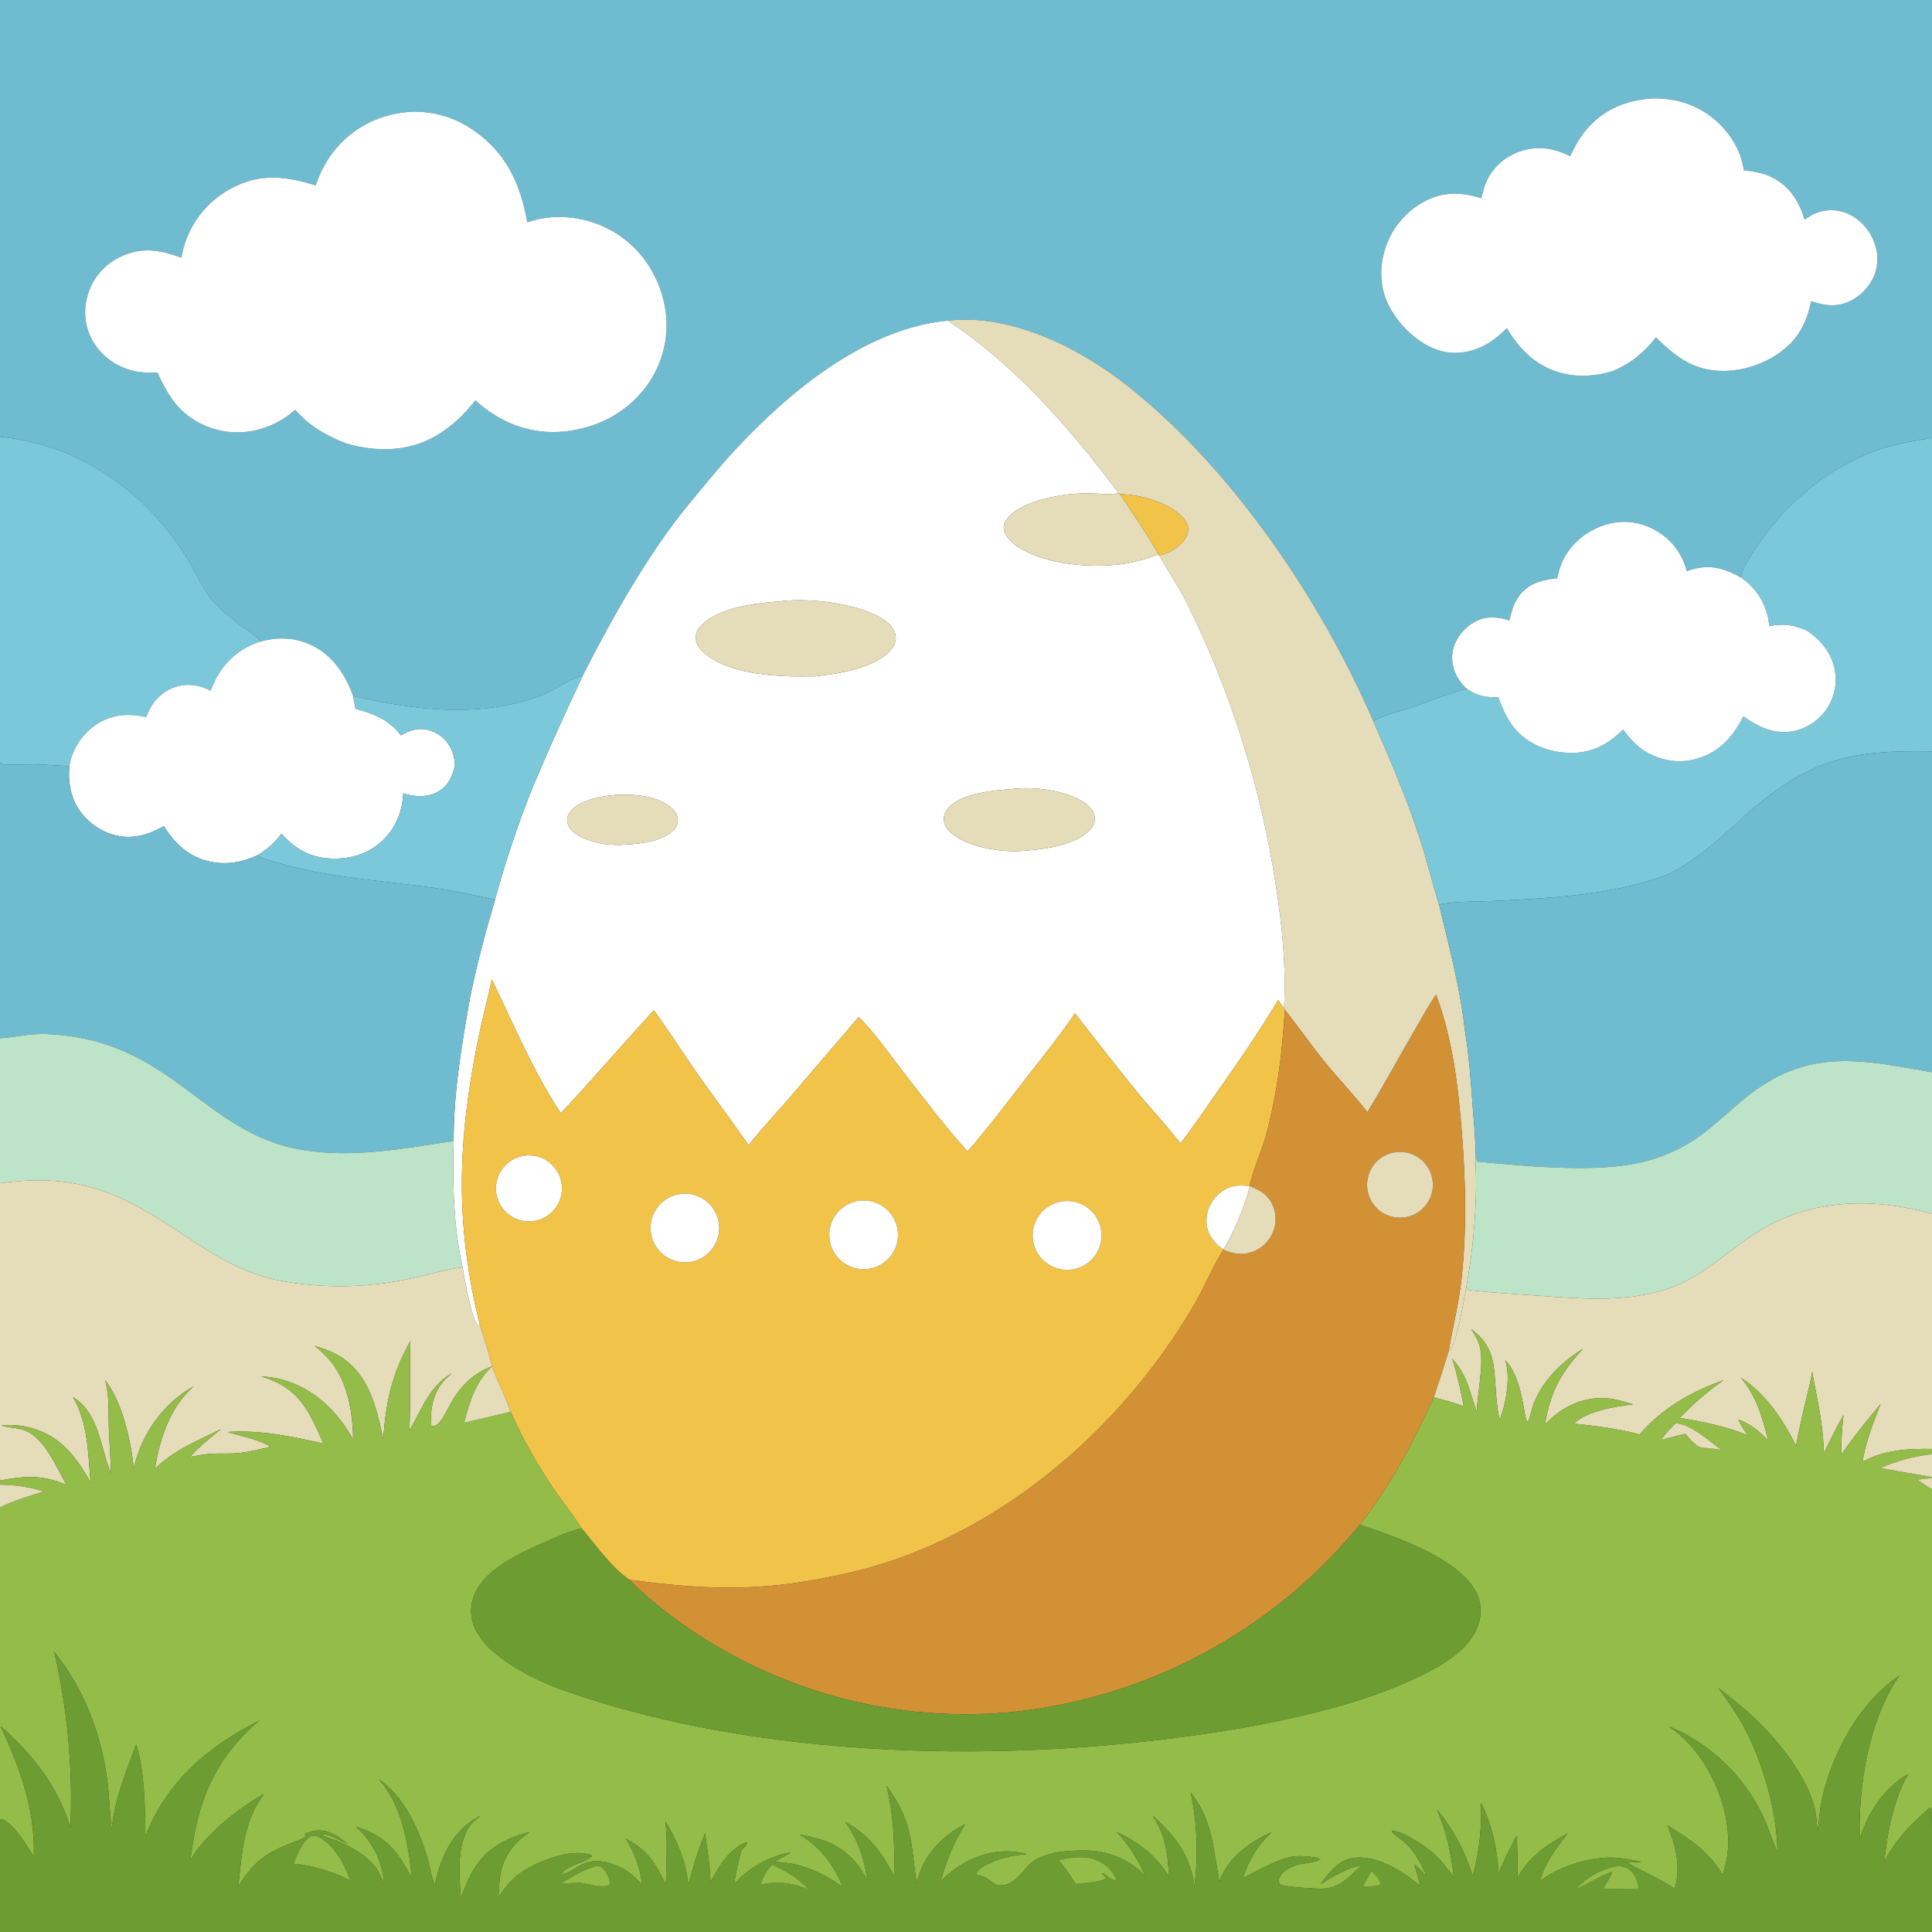
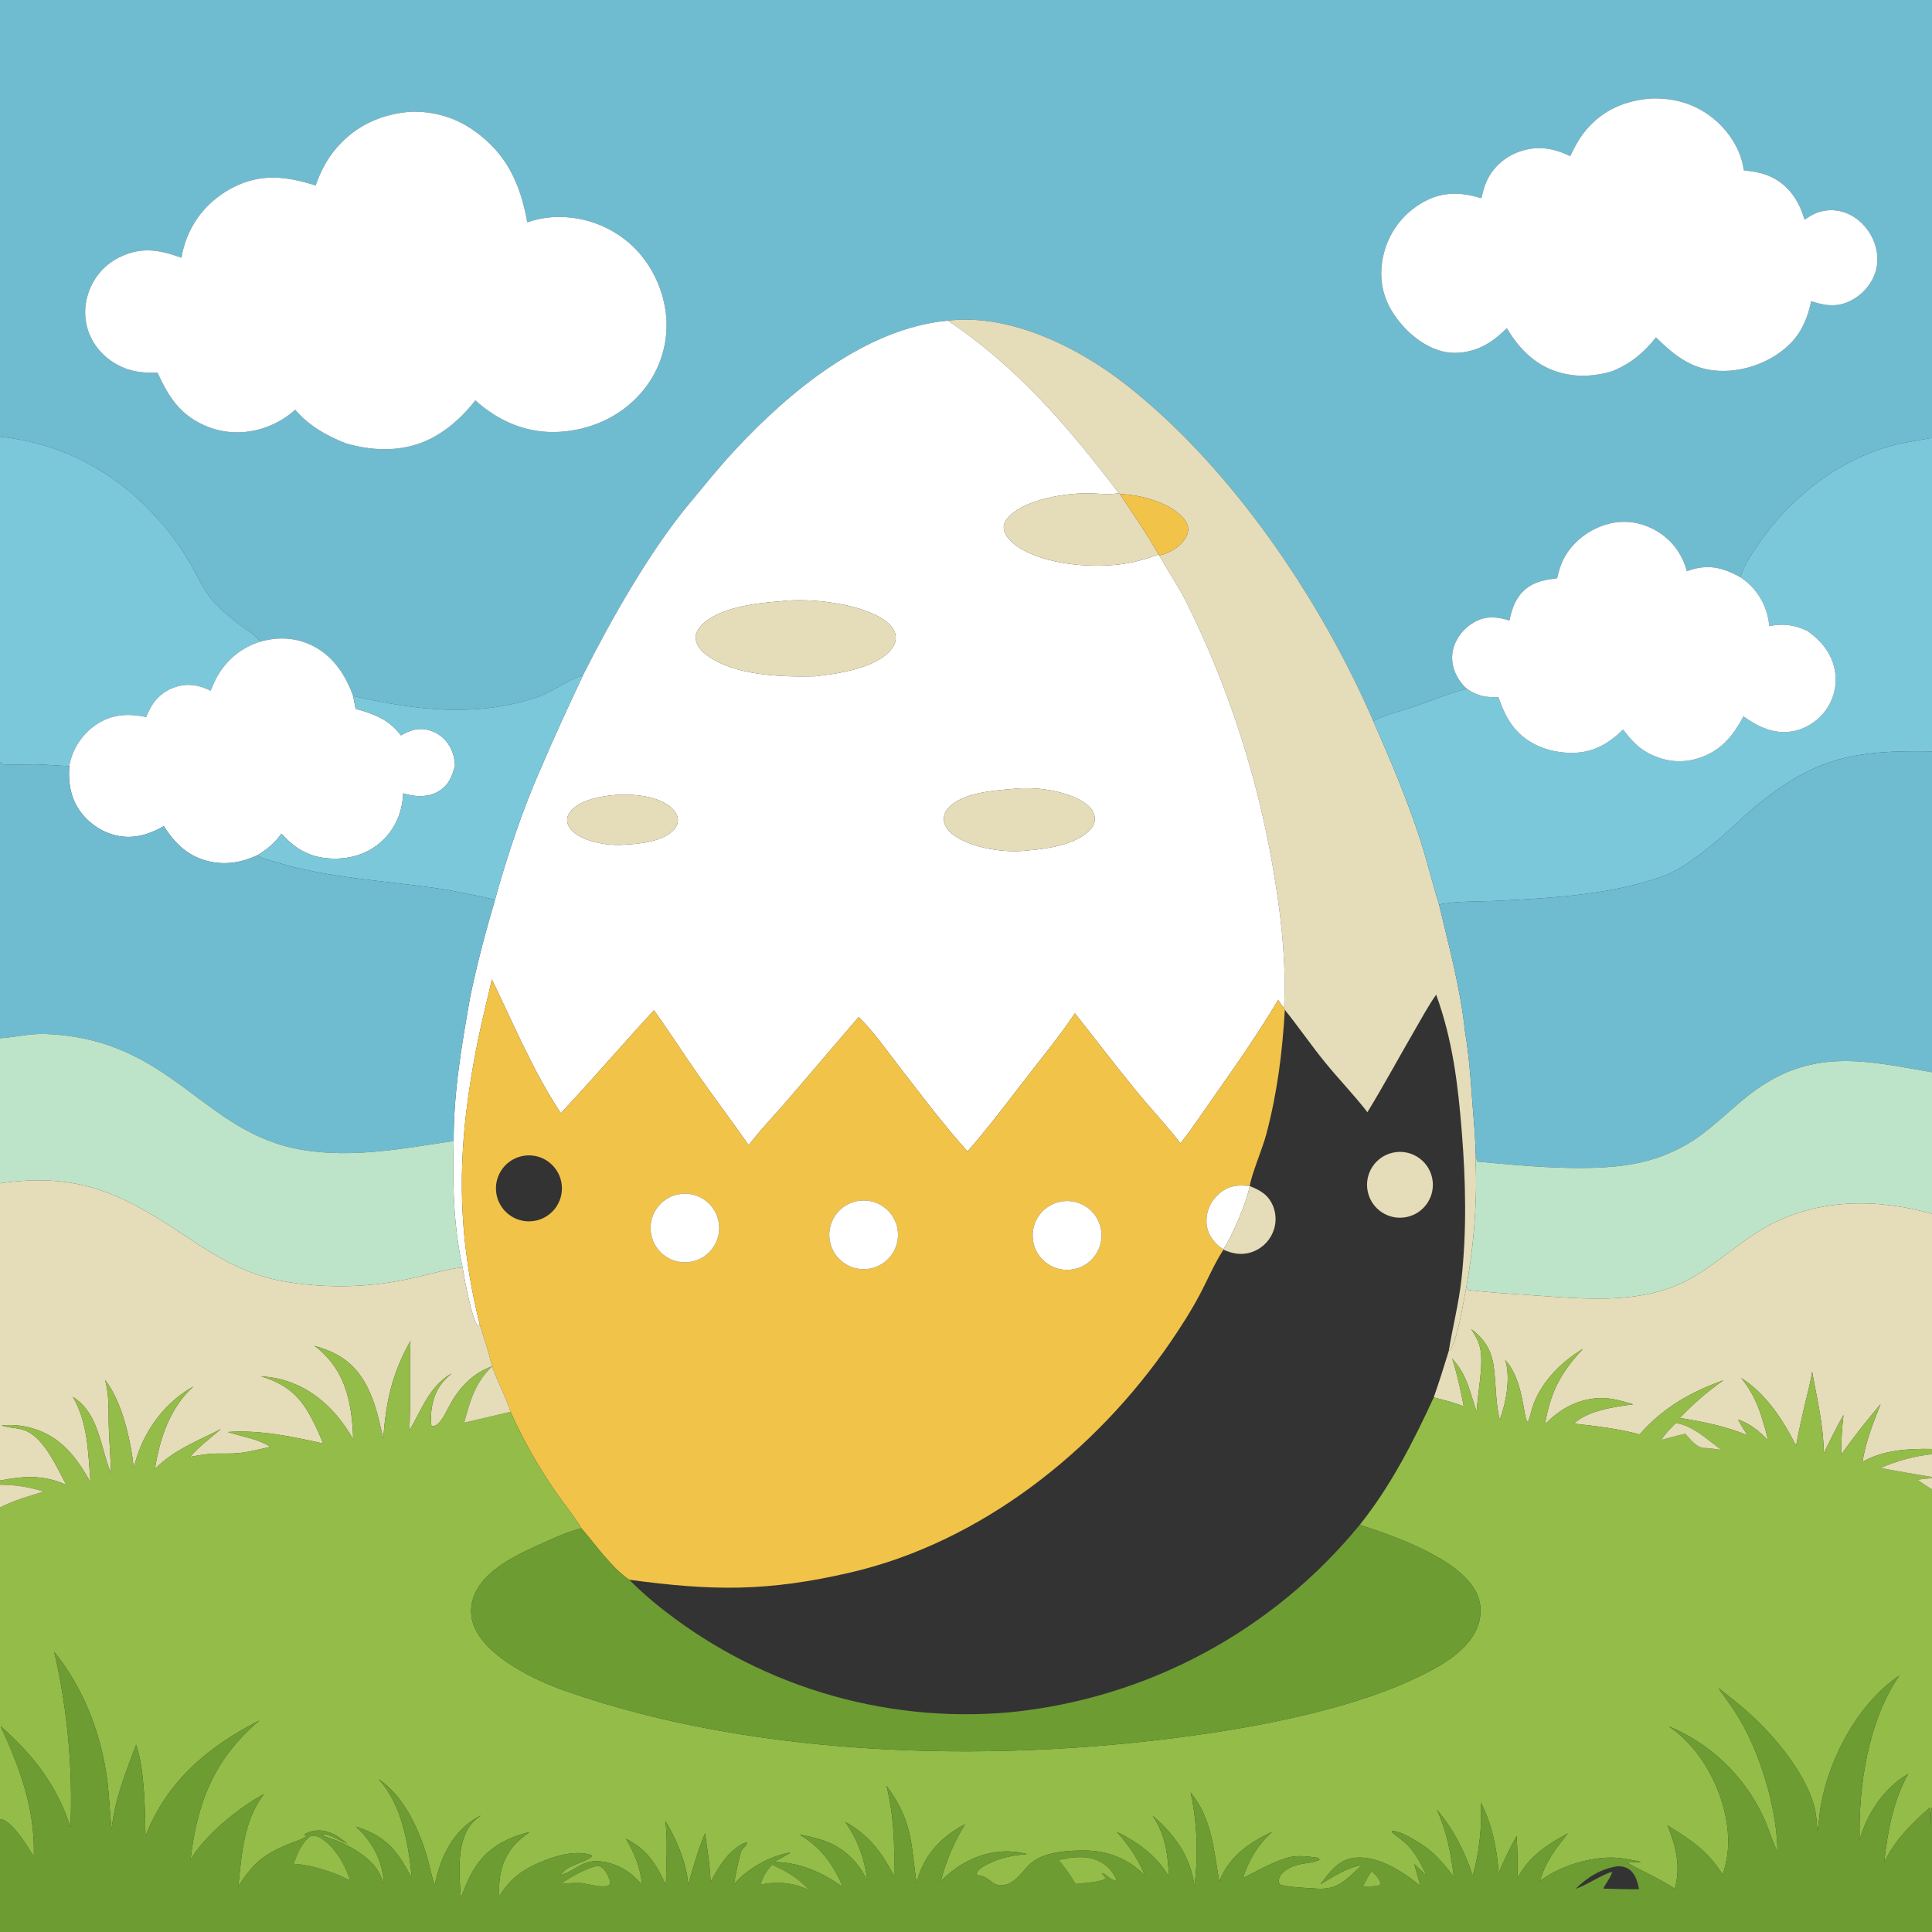
<svg xmlns="http://www.w3.org/2000/svg" width="1024" height="1024">
  <rect width="100%" height="100%" fill="#333333" stroke="none" />
  <path fill="#6FBCD1" d="M0 0L1024 0L1024 232.082C1015.51 233.642 1006.94 234.792 998.678 237.382C971.894 245.776 948.095 264.911 932.355 287.899C928.716 293.213 924.641 299.13 922.635 305.244C922.562 305.465 922.484 305.683 922.409 305.903C913.657 301.124 906.277 298.975 896.484 301.929C895.667 302.174 894.854 302.432 894.046 302.705C891.621 293.556 886.048 286.025 877.805 281.281C869.73 276.635 860.826 275.307 851.834 277.852C842.321 280.545 833.861 286.889 829.082 295.605C827.193 299.049 826.188 302.707 825.299 306.51C817.89 307.308 810.926 308.84 805.906 314.917C802.544 318.988 801.124 323.816 800.049 328.865C793.595 326.916 787.72 326.236 781.541 329.661C776.072 332.692 771.712 337.986 770.196 344.091C768.797 349.724 770.154 355.484 773.316 360.273C774.466 362.016 775.942 363.744 777.504 365.119C768.119 367.341 758.894 371.303 749.771 374.432C742.615 376.886 734.574 378.726 727.87 382.176C699.788 317.442 652.696 247.802 597.054 204.073C571.661 184.116 535.306 166.008 502.388 169.955C458.429 174.069 418.121 207.735 389.096 239.041C380.752 248.041 372.986 257.722 365.153 267.172C344.093 292.581 323.833 328.514 308.944 358.011C308.631 358.102 308.316 358.189 308.005 358.284C300.944 360.459 292.781 366.753 284.654 369.514C252.273 380.514 219.68 376.334 187.157 368.88C183.374 358.358 177.278 348.727 167.312 343.133C157.95 337.878 148.107 337.243 137.877 340.092C135.451 336.257 129.681 333.267 126.096 330.421C121.603 326.855 116.687 322.854 112.908 318.538C108.207 313.169 105.061 306.12 101.547 299.92C97.938 293.551 93.813 287.279 89.218 281.587C66.249 253.131 36.587 235.425 0 231.478L0 0ZM875.058 52.207C861.571 53.267 849.917 58.075 840.961 68.519C837.285 72.806 834.642 77.714 832.232 82.79C823.69 78.506 815.179 77.084 805.959 80.137C798.173 82.715 791.769 88.081 788.182 95.51C786.701 98.578 785.932 101.748 785.182 105.056C774.558 101.833 765.006 101.388 754.966 106.791C744.781 112.224 737.204 121.519 733.935 132.59C730.849 143.007 731.533 153.837 736.853 163.387C742.388 173.324 752.407 182.79 763.524 185.969C771.602 188.28 780.457 186.654 787.698 182.584C791.806 180.275 795.297 177.217 798.653 173.937C805.465 185.413 814.434 194.34 827.67 197.719C836.827 200.056 845.594 199.426 854.582 196.741C864.261 192.742 871.237 187.036 877.686 178.828C888.53 189.45 898.127 196.812 913.992 196.597C926.728 196.425 940.32 190.956 949.236 181.772C955.194 175.635 958.237 167.911 959.95 159.638C967.396 162.104 973.917 163.065 981.203 159.231C987.297 156.024 992.3 150.294 994.195 143.638C996.041 137.151 994.809 130.085 991.454 124.301C988.072 118.471 982.567 113.783 975.979 112.078C970.228 110.589 964.262 111.566 959.211 114.637C958.28 115.205 957.367 115.802 956.473 116.428C953.625 106.948 948.832 99.096 939.857 94.316C934.91 91.681 929.721 90.879 924.226 90.254C922.881 79.263 916.04 68.993 907.438 62.262C897.905 54.804 887.057 51.837 875.058 52.207ZM218.158 59.205C202.473 60.284 189.02 66.226 178.549 78.187C173.413 84.053 169.844 90.976 167.285 98.302C151.902 93.436 138.285 91.713 123.402 99.403C111.17 105.722 102.015 116.224 97.883 129.411C97.153 131.743 96.54 134.205 96.177 136.624C84.985 132.51 75.51 130.712 64.272 135.903C56.2 139.535 49.975 146.325 47.058 154.682C44.19 162.643 44.505 171.256 48.198 178.903C52.034 186.845 59.176 192.777 67.458 195.643C72.8 197.492 77.902 197.596 83.497 197.502C89.614 211.039 96.124 220.822 110.602 226.371C121.653 230.606 133.861 229.891 144.567 224.969C148.908 222.988 152.921 220.358 156.47 217.168C163.535 225.56 173.486 231.24 183.621 235.08C199.582 239.604 215.899 239.576 230.655 231.234C238.939 226.55 246.117 219.675 251.945 212.207C264.259 223.345 279.422 229.833 296.214 228.911C312.552 228.014 328.233 221.219 339.181 208.918C349.04 198.028 354.096 183.624 353.205 168.961C352.136 153.63 344.887 138.545 333.174 128.531C321.711 118.805 306.869 114.003 291.881 115.17C287.648 115.553 283.477 116.447 279.46 117.834C275.797 97.276 268.435 81.142 250.777 68.918C241.011 62.158 230.013 59.003 218.158 59.205Z" />
  <path fill="white" d="M832.232 82.79C834.642 77.714 837.285 72.806 840.961 68.519C849.917 58.075 861.571 53.267 875.058 52.207C887.057 51.837 897.905 54.804 907.438 62.262C916.04 68.993 922.881 79.263 924.226 90.254C929.721 90.879 934.91 91.681 939.857 94.316C948.832 99.096 953.625 106.948 956.473 116.428C957.367 115.802 958.28 115.205 959.211 114.637C964.262 111.566 970.228 110.589 975.979 112.078C982.567 113.783 988.072 118.471 991.454 124.301C994.809 130.085 996.041 137.151 994.195 143.638C992.3 150.294 987.297 156.024 981.203 159.231C973.917 163.065 967.396 162.104 959.95 159.638C958.237 167.911 955.194 175.635 949.236 181.772C940.32 190.956 926.728 196.425 913.992 196.597C898.127 196.812 888.53 189.45 877.686 178.828C871.237 187.036 864.261 192.742 854.582 196.741C845.594 199.426 836.827 200.056 827.67 197.719C814.434 194.34 805.465 185.413 798.653 173.937C795.297 177.217 791.806 180.275 787.698 182.584C780.457 186.654 771.602 188.28 763.524 185.969C752.407 182.79 742.388 173.324 736.853 163.387C731.533 153.837 730.849 143.007 733.935 132.59C737.204 121.519 744.781 112.224 754.966 106.791C765.006 101.388 774.558 101.833 785.182 105.056C785.932 101.748 786.701 98.578 788.182 95.51C791.769 88.081 798.173 82.715 805.959 80.137C815.179 77.084 823.69 78.506 832.232 82.79Z" />
  <path fill="white" d="M167.285 98.302C169.844 90.976 173.413 84.053 178.549 78.187C189.02 66.226 202.473 60.284 218.158 59.205C230.013 59.003 241.011 62.158 250.777 68.918C268.435 81.142 275.797 97.276 279.46 117.834C283.477 116.447 287.648 115.553 291.881 115.17C306.869 114.003 321.711 118.805 333.174 128.531C344.887 138.545 352.136 153.63 353.205 168.961C354.096 183.624 349.04 198.028 339.181 208.918C328.233 221.219 312.552 228.014 296.214 228.911C279.422 229.833 264.259 223.345 251.945 212.207C246.117 219.675 238.939 226.55 230.655 231.234C215.899 239.576 199.582 239.604 183.621 235.08C173.486 231.24 163.535 225.56 156.47 217.168C152.921 220.358 148.908 222.988 144.567 224.969C133.861 229.891 121.653 230.606 110.602 226.371C96.124 220.822 89.614 211.039 83.497 197.502C77.902 197.596 72.8 197.492 67.458 195.643C59.176 192.777 52.034 186.845 48.198 178.903C44.505 171.256 44.19 162.643 47.058 154.682C49.975 146.325 56.2 139.535 64.272 135.903C75.51 130.712 84.985 132.51 96.177 136.624C96.54 134.205 97.153 131.743 97.883 129.411C102.015 116.224 111.17 105.722 123.402 99.403C138.285 91.713 151.902 93.436 167.285 98.302Z" />
  <path fill="#E5DCB9" d="M502.388 169.955C535.306 166.008 571.661 184.116 597.054 204.073C652.696 247.802 699.788 317.442 727.87 382.176C736.954 402.696 745.642 423.305 752.625 444.651C756.393 456.171 759.138 467.931 762.759 479.465C768.014 501.808 774.063 523.694 776.479 546.611C778.684 559.456 779.547 572.829 780.505 585.827C781.117 594.147 782.009 602.405 782.089 610.759C782.038 616.983 782.444 623.189 782.342 629.419C782.081 647.113 780.352 664.755 777.175 682.164C775.913 688.364 772.255 712.96 767.844 716.156C769.924 703.411 773.174 690.94 774.602 678.062C777.456 652.314 776.859 625.815 774.795 600.042C772.774 574.8 769.923 551.11 761.195 527.203C756.989 533.122 753.516 539.669 749.869 545.943C741.456 560.414 733.495 575.205 724.761 589.481C717.732 580.407 709.726 572.159 702.468 563.269C695.015 554.139 688.38 544.397 680.987 535.229L680.56 534.498C681.769 511.781 679.491 489.835 675.933 467.407C667.926 416.099 652.147 366.311 629.139 319.757C624.78 310.948 619.119 302.995 614.442 294.389C617.87 293.721 621.652 291.851 624.339 289.644C626.899 287.54 629.57 284.386 629.752 280.918C629.881 278.441 628.645 276.217 627.029 274.429C619.532 266.131 604.318 262.185 593.584 261.855L592.98 261.4C566.743 226.767 538.867 194.184 502.388 169.955Z" />
  <path fill="white" d="M308.944 358.011C323.833 328.514 344.093 292.581 365.153 267.172C372.986 257.722 380.752 248.041 389.096 239.041C418.121 207.735 458.429 174.069 502.388 169.955C538.867 194.184 566.743 226.767 592.98 261.4C592.67 261.451 592.361 261.506 592.05 261.552C586.784 262.341 580.695 261.372 575.312 261.446C563.396 261.611 541.677 264.947 533.739 275.01C532.502 276.578 531.801 278.335 532.067 280.356C532.56 284.098 535.968 287.292 538.882 289.345C553.567 299.691 580.664 301.577 597.862 298.474C603.428 297.469 608.775 295.86 614.052 293.836L614.442 294.389C619.119 302.995 624.78 310.948 629.139 319.757C652.147 366.311 667.926 416.099 675.933 467.407C679.491 489.835 681.769 511.781 680.56 534.498L677.446 529.997C667.313 546.974 656.159 563.13 644.777 579.276C638.463 588.232 632.425 597.373 625.655 605.998C618.576 596.75 610.49 588.255 603.092 579.257C591.719 565.422 580.824 551.133 569.734 537.069C561.741 548.976 552.743 559.96 543.969 571.28C533.803 584.395 523.717 597.81 512.805 610.303C499.9 595.878 487.964 580.029 476.115 564.706C469.445 556.08 462.98 546.625 455.106 539.049L417.095 583.452C410.417 591.235 402.994 598.808 396.829 606.984C387.819 594.102 378.358 581.555 369.353 568.679C361.672 557.695 354.417 546.333 346.614 535.453C329.988 553.481 313.986 572.119 297.257 590.038C282.576 567.862 272.262 542.962 260.711 519.095C258.36 529.724 255.561 540.274 253.405 550.942C242.509 604.86 241.057 648.465 254.282 702.083C253.888 702.602 254.172 702.337 253.282 702.677C249.876 698.772 246.134 677.608 245.165 671.698C240.34 650.128 239.8 626.75 240.452 604.756C240.398 578.606 244.741 553.781 249.247 528.152C252.837 510.937 257.377 493.702 262.378 476.843C268.329 455.008 277.148 428.515 286.373 407.858C293.519 391.033 301.141 374.536 308.944 358.011ZM413.446 318.712C400.771 319.66 379.523 321.951 370.827 332.554C369.374 334.324 368.492 336.416 368.768 338.734C369.197 342.335 371.922 345.235 374.709 347.305C389.392 358.208 414.426 358.864 432.047 358.464C444.163 357.077 464.305 354.328 472.504 344.025C474.087 342.035 475.046 339.604 474.719 337.035C474.272 333.53 471.661 330.8 468.91 328.825C456.23 319.722 428.396 316.69 413.446 318.712ZM536.267 418.209C526.202 419.017 509.627 420.232 502.535 428.389C501.006 430.148 500.084 432.318 500.271 434.672C500.517 437.769 502.578 440.333 504.943 442.184C514.252 449.469 532.771 452.255 544.203 450.79C554.466 450.033 571.129 447.72 578.224 439.24C579.696 437.479 580.568 435.27 580.241 432.957C579.803 429.87 577.504 427.373 575.045 425.644C565.279 418.779 547.787 416.746 536.267 418.209ZM328.043 421.205C320.231 421.682 307.856 423.515 302.482 429.905C301.226 431.398 300.438 433.189 300.609 435.168C300.841 437.833 302.653 440.044 304.706 441.611C311.216 446.582 323.408 448.479 331.374 447.646C339.187 447.337 351.452 445.916 357.099 439.868C358.482 438.387 359.361 436.583 359.29 434.527C359.197 431.816 357.489 429.469 355.469 427.795C348.444 421.975 336.785 420.882 328.043 421.205Z" />
  <path fill="#7CC8DB" d="M0 231.478C36.587 235.425 66.249 253.131 89.218 281.587C93.813 287.279 97.938 293.551 101.547 299.92C105.061 306.12 108.207 313.169 112.908 318.538C116.687 322.854 121.603 326.855 126.096 330.421C129.681 333.267 135.451 336.257 137.877 340.092C127.598 343.305 119.489 350.213 114.487 359.74C113.413 361.788 112.55 363.958 111.632 366.078C105.72 363.108 99.686 362.009 93.229 364.048C86.977 366.023 82.158 370.247 79.253 376.101C78.614 377.39 78.057 378.728 77.496 380.052C67.936 378.057 59.415 378.448 51.08 383.99C43.713 388.927 38.597 396.577 36.848 405.272C36.796 405.527 36.751 405.783 36.703 406.038C30.709 405.867 24.733 405.238 18.732 405.145C13.079 405.057 7.229 405.705 1.615 405.095C1.355 404.893 1.109 404.671 0.833 404.489C0.569 404.314 0.278 404.182 0 404.029L0 231.478Z" />
  <path fill="#7CC8DB" d="M922.409 305.903C922.484 305.683 922.562 305.465 922.635 305.244C924.641 299.13 928.716 293.213 932.355 287.899C948.095 264.911 971.894 245.776 998.678 237.382C1006.94 234.792 1015.51 233.642 1024 232.082L1024 319.217L1024 398.25C984.086 397.536 962.33 401.085 930.813 427.147C922.949 433.649 915.87 441.014 907.887 447.399C899.276 454.286 891.144 460.938 880.619 464.666C853.478 474.281 822.53 475.984 794.01 477.438C785.53 477.871 770.246 477.563 762.759 479.465C759.138 467.931 756.393 456.171 752.625 444.651C745.642 423.305 736.954 402.696 727.87 382.176C734.574 378.726 742.615 376.886 749.771 374.432C758.894 371.303 768.119 367.341 777.504 365.119C783.165 369.055 787.566 369.61 794.244 369.596C796.426 376.044 799.354 382.51 804.074 387.516C811.443 395.329 822.037 398.883 832.6 399.036C843.974 399.199 852.302 394.42 860.257 386.686C864.148 391.693 867.847 396.071 873.515 399.104C881.73 403.502 890.797 404.772 899.751 402.017C911.755 398.325 918.371 390.478 924.051 379.704C931.57 385.064 939.915 389.152 949.428 387.724C956.661 386.639 963.399 382.374 967.663 376.458C972.1 370.356 973.856 362.708 972.523 355.282C970.906 346.348 965.189 339.436 957.929 334.371C950.986 331.22 945.398 330.357 937.792 331.84C937.598 330.387 937.43 328.927 937.117 327.492C935.143 318.455 930.076 310.999 922.409 305.903Z" />
  <path fill="#E5DCB9" d="M592.98 261.4L593.584 261.855C600.473 272.351 607.898 282.909 614.052 293.836C608.775 295.86 603.428 297.469 597.862 298.474C580.664 301.577 553.567 299.691 538.882 289.345C535.968 287.292 532.56 284.098 532.067 280.356C531.801 278.335 532.502 276.578 533.739 275.01C541.677 264.947 563.396 261.611 575.312 261.446C580.695 261.372 586.784 262.341 592.05 261.552C592.361 261.506 592.67 261.451 592.98 261.4Z" />
  <path fill="#F1C349" d="M593.584 261.855C604.318 262.185 619.532 266.131 627.029 274.429C628.645 276.217 629.881 278.441 629.752 280.918C629.57 284.386 626.899 287.54 624.339 289.644C621.652 291.851 617.87 293.721 614.442 294.389L614.052 293.836C607.898 282.909 600.473 272.351 593.584 261.855Z" />
  <path fill="white" d="M894.046 302.705C894.854 302.432 895.667 302.174 896.484 301.929C906.277 298.975 913.657 301.124 922.409 305.903C930.076 310.999 935.143 318.455 937.117 327.492C937.43 328.927 937.598 330.387 937.792 331.84C945.398 330.357 950.986 331.22 957.929 334.371C965.189 339.436 970.906 346.348 972.523 355.282C973.856 362.708 972.1 370.356 967.663 376.458C963.399 382.374 956.661 386.639 949.428 387.724C939.915 389.152 931.57 385.064 924.051 379.704C918.371 390.478 911.755 398.325 899.751 402.017C890.797 404.772 881.73 403.502 873.515 399.104C867.847 396.071 864.148 391.693 860.257 386.686C852.302 394.42 843.974 399.199 832.6 399.036C822.037 398.883 811.443 395.329 804.074 387.516C799.354 382.51 796.426 376.044 794.244 369.596C787.566 369.61 783.165 369.055 777.504 365.119C775.942 363.744 774.466 362.016 773.316 360.273C770.154 355.484 768.797 349.724 770.196 344.091C771.712 337.986 776.072 332.692 781.541 329.661C787.72 326.236 793.595 326.916 800.049 328.865C801.124 323.816 802.544 318.988 805.906 314.917C810.926 308.84 817.89 307.308 825.299 306.51C826.188 302.707 827.193 299.049 829.082 295.605C833.861 286.889 842.321 280.545 851.834 277.852C860.826 275.307 869.73 276.635 877.805 281.281C886.048 286.025 891.621 293.556 894.046 302.705Z" />
  <path fill="#E5DCB9" d="M432.047 358.464C414.426 358.864 389.392 358.208 374.709 347.305C371.922 345.235 369.197 342.335 368.768 338.734C368.492 336.416 369.374 334.324 370.827 332.554C379.523 321.951 400.771 319.66 413.446 318.712C428.396 316.69 456.23 319.722 468.91 328.825C471.661 330.8 474.272 333.53 474.719 337.035C475.046 339.604 474.087 342.035 472.504 344.025C464.305 354.328 444.163 357.077 432.047 358.464Z" />
  <path fill="white" d="M137.877 340.092C148.107 337.243 157.95 337.878 167.312 343.133C177.278 348.727 183.374 358.358 187.157 368.88C187.603 371.141 188.088 373.402 188.473 375.674C198.165 378.272 206.337 381.436 212.48 389.75C217.187 387.096 221.563 385.491 227.047 386.893C231.837 388.124 235.923 391.244 238.372 395.541C240.161 398.626 240.929 402.049 241.17 405.584C239.829 411.325 237.907 416.137 232.601 419.364C227.296 422.591 220.952 422.496 215.135 420.888C214.664 420.757 214.194 420.62 213.726 420.479C213.287 430.43 209.541 439.409 202.05 446.165C194.463 453.009 184.687 455.629 174.613 454.997C163.875 454.323 156.27 449.743 149.178 441.886C145.597 446.788 141.64 450.17 136.456 453.303C128.261 457.127 119.807 458.593 110.89 456.582C99.814 454.084 92.746 447.182 86.836 437.873C80.292 441.551 73.913 443.977 66.282 443.509C57.874 442.994 49.913 438.698 44.388 432.412C37.687 424.788 36.049 415.898 36.703 406.038C36.751 405.783 36.796 405.527 36.848 405.272C38.597 396.577 43.713 388.927 51.08 383.99C59.415 378.448 67.936 378.057 77.496 380.052C78.057 378.728 78.614 377.39 79.253 376.101C82.158 370.247 86.977 366.023 93.229 364.048C99.686 362.009 105.72 363.108 111.632 366.078C112.55 363.958 113.413 361.788 114.487 359.74C119.489 350.213 127.598 343.305 137.877 340.092Z" />
  <path fill="#7CC8DB" d="M187.157 368.88C219.68 376.334 252.273 380.514 284.654 369.514C292.781 366.753 300.944 360.459 308.005 358.284C308.316 358.189 308.631 358.102 308.944 358.011C301.141 374.536 293.519 391.033 286.373 407.858C277.148 428.515 268.329 455.008 262.378 476.843C252.327 474.634 242.362 472.409 232.172 470.907C203.139 466.625 173.964 465.446 145.654 456.804C142.79 455.929 138.799 455.158 136.456 453.303C141.64 450.17 145.597 446.788 149.178 441.886C156.27 449.743 163.875 454.323 174.613 454.997C184.687 455.629 194.463 453.009 202.05 446.165C209.541 439.409 213.287 430.43 213.726 420.479C214.194 420.62 214.664 420.757 215.135 420.888C220.952 422.496 227.296 422.591 232.601 419.364C237.907 416.137 239.829 411.325 241.17 405.584C240.929 402.049 240.161 398.626 238.372 395.541C235.923 391.244 231.837 388.124 227.047 386.893C221.563 385.491 217.187 387.096 212.48 389.75C206.337 381.436 198.165 378.272 188.473 375.674C188.088 373.402 187.603 371.141 187.157 368.88Z" />
  <path fill="#6FBCD1" d="M762.759 479.465C770.246 477.563 785.53 477.871 794.01 477.438C822.53 475.984 853.478 474.281 880.619 464.666C891.144 460.938 899.276 454.286 907.887 447.399C915.87 441.014 922.949 433.649 930.813 427.147C962.33 401.085 984.086 397.536 1024 398.25L1024 484.153L1024 568.304C989.786 562.377 962.243 555.512 931.274 577.171C919.511 585.398 909.9 596.201 897.935 604.121C887.982 610.628 876.8 615.022 865.081 617.033C841.535 621.273 807.079 617.946 782.975 615.66C782.425 614.014 782.25 612.483 782.089 610.759C782.009 602.405 781.117 594.147 780.505 585.827C779.547 572.829 778.684 559.456 776.479 546.611C774.063 523.694 768.014 501.808 762.759 479.465Z" />
  <path fill="#6FBCD1" d="M0 404.029C0.278 404.182 0.569 404.314 0.833 404.489C1.109 404.671 1.355 404.893 1.615 405.095C7.229 405.705 13.079 405.057 18.732 405.145C24.733 405.238 30.709 405.867 36.703 406.038C36.049 415.898 37.687 424.788 44.388 432.412C49.913 438.698 57.874 442.994 66.282 443.509C73.913 443.977 80.292 441.551 86.836 437.873C92.746 447.182 99.814 454.084 110.89 456.582C119.807 458.593 128.261 457.127 136.456 453.303C138.799 455.158 142.79 455.929 145.654 456.804C173.964 465.446 203.139 466.625 232.172 470.907C242.362 472.409 252.327 474.634 262.378 476.843C257.377 493.702 252.837 510.937 249.247 528.152C244.741 553.781 240.398 578.606 240.452 604.756C213.863 608.724 187.077 613.967 160.138 609.441C106.949 600.506 91.201 550.519 24.067 548.038C15.953 547.738 8.059 549.753 0 550.288L0 463.208L0 404.029Z" />
  <path fill="#E5DCB9" d="M544.203 450.79C532.771 452.255 514.252 449.469 504.943 442.184C502.578 440.333 500.517 437.769 500.271 434.672C500.084 432.318 501.006 430.148 502.535 428.389C509.627 420.232 526.202 419.017 536.267 418.209C547.787 416.746 565.279 418.779 575.045 425.644C577.504 427.373 579.803 429.87 580.241 432.957C580.568 435.27 579.696 437.479 578.224 439.24C571.129 447.72 554.466 450.033 544.203 450.79Z" />
  <path fill="#E5DCB9" d="M331.374 447.646C323.408 448.479 311.216 446.582 304.706 441.611C302.653 440.044 300.841 437.833 300.609 435.168C300.438 433.189 301.226 431.398 302.482 429.905C307.856 423.515 320.231 421.682 328.043 421.205C336.785 420.882 348.444 421.975 355.469 427.795C357.489 429.469 359.197 431.816 359.29 434.527C359.361 436.583 358.482 438.387 357.099 439.868C351.452 445.916 339.187 447.337 331.374 447.646Z" />
  <path fill="#F1C349" d="M677.446 529.997L680.56 534.498L680.987 535.229C679.673 557.908 676.944 579.5 671.069 601.51C669.092 608.917 663.188 622.723 662.39 628.658C656.534 627.959 651.894 628.18 646.985 631.96C642.734 635.211 640.029 640.085 639.519 645.413C639.061 649.807 640.401 654.199 643.233 657.589C644.69 659.342 646.417 661.029 648.43 662.133L648.465 662.358L647.986 663.096C643.465 670.175 639.999 678.399 636.068 685.844C631.45 694.59 626.018 703.092 620.438 711.253C580.994 768.946 519.894 817.375 450.978 833.402C406.999 843.629 377.963 843.306 333.516 837.299C323.924 830.662 315.812 818.932 308.217 810.058C304.107 803.219 298.677 796.792 294.149 790.169C285.007 776.796 277.218 763.065 270.609 748.287C267.977 740.117 263.699 732.351 260.805 724.219C259.064 716.847 256.624 709.293 254.282 702.083C241.057 648.465 242.509 604.86 253.405 550.942C255.561 540.274 258.36 529.724 260.711 519.095C272.262 542.962 282.576 567.862 297.257 590.038C313.986 572.119 329.988 553.481 346.614 535.453C354.417 546.333 361.672 557.695 369.353 568.679C378.358 581.555 387.819 594.102 396.829 606.984C402.994 598.808 410.417 591.235 417.095 583.452L455.106 539.049C462.98 546.625 469.445 556.08 476.115 564.706C487.964 580.029 499.9 595.878 512.805 610.303C523.717 597.81 533.803 584.395 543.969 571.28C552.743 559.96 561.741 548.976 569.734 537.069C580.824 551.133 591.719 565.422 603.092 579.257C610.49 588.255 618.576 596.75 625.655 605.998C632.425 597.373 638.463 588.232 644.777 579.276C656.159 563.13 667.313 546.974 677.446 529.997ZM276.318 612.846C267.036 615.041 261.226 624.271 263.261 633.59C265.296 642.909 274.424 648.877 283.777 647.003C289.972 645.761 295.015 641.274 296.969 635.266C298.922 629.257 297.482 622.662 293.202 618.015C288.921 613.368 282.467 611.392 276.318 612.846ZM361.038 632.778C351.089 633.854 343.877 642.764 344.897 652.72C345.917 662.675 354.786 669.938 364.747 668.974C374.788 668.003 382.122 659.047 381.094 649.011C380.066 638.976 371.068 631.693 361.038 632.778ZM455.759 636.382C449.233 637.102 443.6 641.279 441.015 647.315C438.43 653.35 439.294 660.31 443.276 665.53C447.259 670.75 453.742 673.422 460.246 672.525C470.114 671.162 477.056 662.125 475.829 652.24C474.601 642.355 465.66 635.29 455.759 636.382ZM563.819 636.638C553.804 637.609 546.463 646.503 547.409 656.521C548.355 666.539 557.231 673.902 567.251 672.98C577.307 672.056 584.701 663.142 583.752 653.089C582.802 643.036 573.87 635.664 563.819 636.638Z" />
-   <path fill="#D29135" d="M680.987 535.229C688.38 544.397 695.015 554.139 702.468 563.269C709.726 572.159 717.732 580.407 724.761 589.481C733.495 575.205 741.456 560.414 749.869 545.943C753.516 539.669 756.989 533.122 761.195 527.203C769.923 551.11 772.774 574.8 774.795 600.042C776.859 625.815 777.456 652.314 774.602 678.062C773.174 690.94 769.924 703.411 767.844 716.156C765.357 724.377 762.713 732.549 759.911 740.667C749.09 764.173 736.997 787.877 720.723 808.168C674.535 864.622 607.783 900.379 535.196 907.549C467.391 913.609 399.909 892.87 347.211 849.775C342.491 845.844 337.821 841.679 333.516 837.299C377.963 843.306 406.999 843.629 450.978 833.402C519.894 817.375 580.994 768.946 620.438 711.253C626.018 703.092 631.45 694.59 636.068 685.844C639.999 678.399 643.465 670.175 647.986 663.096L648.465 662.358C653.273 664.528 658.035 665.379 663.174 663.741C668.098 662.153 672.139 658.588 674.329 653.901C676.517 649.295 676.671 643.983 674.755 639.258C672.321 633.338 668.024 630.855 662.39 628.658C663.188 622.723 669.092 608.917 671.069 601.51C676.944 579.5 679.673 557.908 680.987 535.229ZM738.344 610.916C728.909 612.941 722.91 622.242 724.956 631.673C727.003 641.104 736.317 647.082 745.743 645.015C755.14 642.954 761.095 633.675 759.055 624.274C757.015 614.873 747.75 608.897 738.344 610.916Z" />
  <path fill="#BDE4C8" d="M0 550.288C8.059 549.753 15.953 547.738 24.067 548.038C91.201 550.519 106.949 600.506 160.138 609.441C187.077 613.967 213.863 608.724 240.452 604.756C239.8 626.75 240.34 650.128 245.165 671.698C235.803 672.828 226.539 675.765 217.304 677.714C196.227 682.319 174.477 682.958 153.165 679.599C132.382 676.52 116.62 667.418 99.488 655.928C65.614 633.209 42.338 621.022 0 627.188L0 550.288Z" />
  <path fill="#BDE4C8" d="M782.089 610.759C782.25 612.483 782.425 614.014 782.975 615.66C807.079 617.946 841.535 621.273 865.081 617.033C876.8 615.022 887.982 610.628 897.935 604.121C909.9 596.201 919.511 585.398 931.274 577.171C962.243 555.512 989.786 562.377 1024 568.304L1024 643.332C994.733 635.05 963.07 635.12 936.013 650.341C921.85 658.309 910.095 669.813 895.833 677.779C886.187 683.165 875.65 685.97 864.722 687.307C847.502 689.413 829.084 687.729 811.808 686.499C800.618 685.702 789.484 685.106 778.341 683.719C777.46 683.088 777.518 683.32 777.175 682.164C780.352 664.755 782.081 647.113 782.342 629.419C782.444 623.189 782.038 616.983 782.089 610.759Z" />
  <path fill="#E5DCB9" d="M745.743 645.015C736.317 647.082 727.003 641.104 724.956 631.673C722.91 622.242 728.909 612.941 738.344 610.916C747.75 608.897 757.015 614.873 759.055 624.274C761.095 633.675 755.14 642.954 745.743 645.015Z" />
-   <path fill="white" d="M283.777 647.003C274.424 648.877 265.296 642.909 263.261 633.59C261.226 624.271 267.036 615.041 276.318 612.846C282.467 611.392 288.921 613.368 293.202 618.015C297.482 622.662 298.922 629.257 296.969 635.266C295.015 641.274 289.972 645.761 283.777 647.003Z" />
  <path fill="#E5DCB9" d="M0 627.188C42.338 621.022 65.614 633.209 99.488 655.928C116.62 667.418 132.382 676.52 153.165 679.599C174.477 682.958 196.227 682.319 217.304 677.714C226.539 675.765 235.803 672.828 245.165 671.698C246.134 677.608 249.876 698.772 253.282 702.677C254.172 702.337 253.888 702.602 254.282 702.083C256.624 709.293 259.064 716.847 260.805 724.219C251.019 727.581 243.793 735.043 238.817 743.964C237.005 747.213 235.353 751.072 232.907 753.889C231.9 755.048 230.748 755.779 229.206 755.979L228.614 755.507C227.815 747.722 229.45 738.931 234.493 732.802C235.955 731.026 237.709 729.446 239.412 727.905C227.506 734.764 223.597 747.045 216.979 758.227C217.755 742.392 216.908 726.563 217.552 710.714C207.733 728.062 204.599 742.936 203.13 762.5C199.519 746.362 195.797 728.907 180.801 719.307C176.412 716.497 171.611 714.809 166.66 713.287C178.833 722.446 184.037 734.417 186.144 749.306C186.767 753.779 187.107 758.287 187.163 762.803C178.702 747.904 166.362 735.813 149.566 731.256C145.852 730.248 142.138 729.73 138.303 729.488C150.803 733.195 158.356 739.115 164.594 750.674C167.1 755.319 169.318 760.192 171.31 765.079C154.586 761.378 138.004 757.813 120.726 758.989L121.185 759.141C128.963 761.648 136.23 762.425 143.389 766.821C137.838 768.076 132.117 769.618 126.451 770.174C122.263 770.585 117.982 770.288 113.774 770.44C109.371 770.598 105.04 771.386 100.718 772.19C105.739 766.49 111.341 762.265 117.129 757.435C104.481 763.881 92.428 768.319 82.118 778.517C84.663 762.499 90.073 745.917 102.556 734.882C87.837 742.834 76.821 757.723 72.119 773.574C71.687 775.02 71.278 776.473 70.892 777.932C69.328 763.606 64.84 743.01 55.685 731.411C58.146 740.028 57.341 748.894 57.711 757.75C58.033 765.454 58.655 773.136 58.828 780.848C58.748 780.66 58.666 780.474 58.589 780.285C53.247 767.202 52.529 750.083 39.859 741.219L39.112 740.688L38.658 740.377C46.716 754.518 46.636 769.731 47.977 785.583C40.347 772.126 32.163 761.182 16.548 756.843C11.536 755.45 5.981 754.959 0.803 755.503C0.935 755.551 1.066 755.601 1.199 755.646C5.075 756.957 9.349 756.652 13.156 758.119C23.59 762.139 30.041 777.807 35.185 787.04C23.154 781.61 12.79 782.202 0 784.724L0 755.035L0 627.188Z" />
  <path fill="white" d="M648.43 662.133C646.417 661.029 644.69 659.342 643.233 657.589C640.401 654.199 639.061 649.807 639.519 645.413C640.029 640.085 642.734 635.211 646.985 631.96C651.894 628.18 656.534 627.959 662.39 628.658C660.849 636.983 653.143 655.218 648.43 662.133Z" />
  <path fill="#E5DCB9" d="M662.39 628.658C668.024 630.855 672.321 633.338 674.755 639.258C676.671 643.983 676.517 649.295 674.329 653.901C672.139 658.588 668.098 662.153 663.174 663.741C658.035 665.379 653.273 664.528 648.465 662.358L648.43 662.133C653.143 655.218 660.849 636.983 662.39 628.658Z" />
  <path fill="white" d="M364.747 668.974C354.786 669.938 345.917 662.675 344.897 652.72C343.877 642.764 351.089 633.854 361.038 632.778C371.068 631.693 380.066 638.976 381.094 649.011C382.122 659.047 374.788 668.003 364.747 668.974Z" />
  <path fill="white" d="M460.246 672.525C453.742 673.422 447.259 670.75 443.276 665.53C439.294 660.31 438.43 653.35 441.015 647.315C443.6 641.279 449.233 637.102 455.759 636.382C465.66 635.29 474.601 642.355 475.829 652.24C477.056 662.125 470.114 671.162 460.246 672.525Z" />
  <path fill="white" d="M567.251 672.98C557.231 673.902 548.355 666.539 547.409 656.521C546.463 646.503 553.804 637.609 563.819 636.638C573.87 635.664 582.802 643.036 583.752 653.089C584.701 663.142 577.307 672.056 567.251 672.98Z" />
  <path fill="#E5DCB9" d="M777.175 682.164C777.518 683.32 777.46 683.088 778.341 683.719C789.484 685.106 800.618 685.702 811.808 686.499C829.084 687.729 847.502 689.413 864.722 687.307C875.65 685.97 886.187 683.165 895.833 677.779C910.095 669.813 921.85 658.309 936.013 650.341C963.07 635.12 994.733 635.05 1024 643.332L1024 767.99C1011.42 767.723 998.273 768.503 987.146 774.836C988.896 764.054 992.749 754.316 996.749 744.223C989.389 752.949 982.427 761.612 975.908 770.995C975.866 763.959 976.265 756.927 977.102 749.941C973.321 756.482 970.082 763.447 966.652 770.184C966.437 754.801 963.069 741.834 960.461 726.924C959.733 732.382 958.164 737.887 956.905 743.247C955.054 750.881 953.404 758.563 951.959 766.284C945.055 752.589 935.985 738.631 922.799 730.304C931.145 740.372 934.071 751.196 937.229 763.633C932.622 758.572 927.727 754.674 921.223 752.366C922.729 755.333 924.421 758.022 926.307 760.761C914.818 755.964 902.587 753.54 890.352 751.542C897.486 744.026 904.977 737.492 913.478 731.554C895.828 737.939 881.53 746.062 869.023 760.273C857.676 757.213 845.837 755.836 834.176 754.541L834.422 754.319C841.808 747.517 855.971 745.594 865.615 744.323C859.919 742.655 854.183 740.852 848.181 741.006C836.588 741.305 826.617 746.773 818.833 755.007C821.797 737.702 827.15 727.612 839.025 714.912C827.87 721.669 818.224 731.09 813.158 743.294C811.804 746.556 811.324 750.056 810.011 753.248L809.398 753.29C807.468 751.043 807.308 731.379 798.257 721.399L797.771 720.871C800.799 729.834 798.283 743.674 794.876 752.478C792.569 743.375 793.011 733.589 791.7 724.313C790.468 715.594 786.815 709.658 779.783 704.453C781.654 707.356 783.355 710.141 784.272 713.517C786.758 722.669 783.044 738.095 782.723 748.35C778.699 737.306 778.014 729.259 769.677 720.137C772.418 728.491 774.164 736.825 775.844 745.436C770.814 743.411 765.172 742.003 759.911 740.667C762.713 732.549 765.357 724.377 767.844 716.156C772.255 712.96 775.913 688.364 777.175 682.164Z" />
  <path fill="#94BC48" d="M239.412 727.905C237.709 729.446 235.955 731.026 234.493 732.802C229.45 738.931 227.815 747.722 228.614 755.507L229.206 755.979C230.748 755.779 231.9 755.048 232.907 753.889C235.353 751.072 237.005 747.213 238.817 743.964C243.793 735.043 251.019 727.581 260.805 724.219C251.955 732.602 249.104 742.601 246.016 754.043L270.609 748.287C277.218 763.065 285.007 776.796 294.149 790.169C298.677 796.792 304.107 803.219 308.217 810.058C301.462 811.639 294.497 814.813 288.165 817.656C274.959 823.586 256.238 831.791 250.998 846.427C249.007 851.905 249.301 857.952 251.812 863.211C259.334 879.011 283.748 890.632 299.429 896.14C403.373 932.651 533.005 934.817 641.225 918.592C676.422 913.315 720.057 904.225 752.136 888.597C764.121 882.758 779.198 874.481 783.598 860.88C785.441 855.184 785.074 849.12 782.341 843.779C773.258 826.025 739.242 814.247 720.723 808.168C736.997 787.877 749.09 764.173 759.911 740.667C765.172 742.003 770.814 743.411 775.844 745.436C774.164 736.825 772.418 728.491 769.677 720.137C778.014 729.259 778.699 737.306 782.723 748.35C783.044 738.095 786.758 722.669 784.272 713.517C783.355 710.141 781.654 707.356 779.783 704.453C786.815 709.658 790.468 715.594 791.7 724.313C793.011 733.589 792.569 743.375 794.876 752.478C798.283 743.674 800.799 729.834 797.771 720.871L798.257 721.399C807.308 731.379 807.468 751.043 809.398 753.29L810.011 753.248C811.324 750.056 811.804 746.556 813.158 743.294C818.224 731.09 827.87 721.669 839.025 714.912C827.15 727.612 821.797 737.702 818.833 755.007C826.617 746.773 836.588 741.305 848.181 741.006C854.183 740.852 859.919 742.655 865.615 744.323C855.971 745.594 841.808 747.517 834.422 754.319L834.176 754.541C845.837 755.836 857.676 757.213 869.023 760.273C881.53 746.062 895.828 737.939 913.478 731.554C904.977 737.492 897.486 744.026 890.352 751.542C902.587 753.54 914.818 755.964 926.307 760.761C924.421 758.022 922.729 755.333 921.223 752.366C927.727 754.674 932.622 758.572 937.229 763.633C934.071 751.196 931.145 740.372 922.799 730.304C935.985 738.631 945.055 752.589 951.959 766.284C953.404 758.563 955.054 750.881 956.905 743.247C958.164 737.887 959.733 732.382 960.461 726.924C963.069 741.834 966.437 754.801 966.652 770.184C970.082 763.447 973.321 756.482 977.102 749.941C976.265 756.927 975.866 763.959 975.908 770.995C982.427 761.612 989.389 752.949 996.749 744.223C992.749 754.316 988.896 764.054 987.146 774.836C998.273 768.503 1011.42 767.723 1024 767.99L1024 770.745C1014.59 771.774 1005.39 774.256 996.734 778.101C1005.81 779.782 1014.89 781.364 1024 782.848L1024 783.439C1021.4 783.713 1018.79 783.944 1016.21 784.27C1018.77 785.994 1021.31 787.817 1024 789.334L1024 957.826C1023.92 958.127 1023.84 958.428 1023.77 958.731C1023.03 961.836 1023.4 965.832 1023.37 969.055C1023.19 965.363 1023.07 961.669 1023.01 957.974C1013.17 966.394 1004.37 975.268 998.675 987.103C1000.31 971.322 1003.46 954.061 1011.42 940.199C999.332 947.043 989.756 960.754 986.058 973.98C985.914 974.493 985.795 975.012 985.672 975.53C984.884 946.995 990.133 911.98 1006.72 888.05C984.962 902.797 969.999 930.91 965.189 956.279C964.279 961.079 964.207 966.061 963.238 970.805C962.966 966.025 962.7 961.266 961.363 956.641C956.238 938.92 940.395 919.939 926.744 907.726C921.583 903.109 916.145 898.87 910.699 894.6C915.436 901.136 920.156 907.636 924.015 914.747C934.172 933.467 941.959 960.192 942.086 981.508L941.836 980.996C939.008 975.062 937.311 968.639 934.462 962.709C924.307 941.118 906.464 924.091 884.422 914.955C900.116 925.488 910.956 944.432 914.603 962.71C916.733 973.383 916.599 983.192 913.042 993.52C904.858 980.795 896.443 975.333 883.835 967.516C888.318 978.525 890.967 989.333 887.67 1001.08C879.543 995.658 870.835 992.018 862.383 987.26L869.955 986.829C865.319 985.974 860.499 984.828 855.787 984.61C843.521 984.04 828.128 988.687 818.061 995.648C817.427 996.08 816.801 996.522 816.182 996.975C819.049 986.857 824.622 979.837 830.995 971.677C819.455 978.084 810.452 983.811 804.187 995.714C804.56 988.121 804.31 980.694 803.819 973.104C800.378 979.472 797.077 986.112 794.27 992.782C793.664 980.799 790.617 966.206 784.909 955.501C785.545 967.826 784.042 982.265 780.561 994.18C776.379 981.189 770.389 969.672 761.595 959.145C766.907 970.963 768.967 982.041 770.566 994.789C762.885 984.91 759.056 980.419 747.963 974.185C745.246 972.658 741.494 970.732 738.361 970.442C738.181 970.425 738 970.438 737.82 970.436L737.667 971.008C739.705 973.003 742.103 974.409 744.251 976.25C749.9 981.093 753.168 987.912 756.308 994.5C754.11 992.337 751.949 990.04 749.618 988.027L752.822 999.615C743.671 992.025 730.445 983.328 717.886 984.667C710.963 985.405 706.267 990.328 702.252 995.536C701.448 996.582 700.651 997.634 699.862 998.691C707.352 994.246 713.202 990.166 721.917 988.528C714.377 995.194 709.862 1001.6 698.805 1001.05C695.237 1000.87 680.427 1000.2 678.168 998.651C677.622 997.392 677.679 996.349 678.156 995.075C679.332 991.941 683.398 989.872 686.321 988.797C690.36 987.311 697.088 987.559 700.301 985.19L699.314 985.717L698.835 984.717C694.385 984.107 689.696 983.431 685.207 984.045C677.872 985.05 665.706 991.978 658.758 995.425C662.061 985.49 666.513 978.017 674.26 970.941C662.502 976.241 651.285 984.238 646.491 996.657L646.251 997.289C643.225 980.258 642.45 964.11 631.047 950.023C634.592 965.884 635.13 983.335 633.109 999.505C630.819 983.642 622.755 972.663 610.919 962.355C617.903 972.759 618.828 982.661 619.68 994.892C613.379 983.98 603.249 976.325 591.947 970.988C598.371 977.964 603.227 985.42 606.891 994.175C598.63 985.577 587.719 981.058 575.807 980.838C566.513 980.666 552.573 981.385 545.691 988.193C541.231 992.604 537.448 999.215 530.435 999.31C526.81 999.36 524.864 996.3 521.882 994.903C520.621 994.312 519.058 994.052 517.703 993.756L517.432 993.258C518.52 990.157 522.201 988.65 524.995 987.317C531.236 984.341 537.417 983.361 544.243 982.673C532.131 979.538 520.471 981.837 509.775 988.222C505.655 990.682 502.147 993.656 498.681 996.954C501.527 985.84 505.586 976.66 511.51 966.882C500.185 972.628 490.928 981.93 486.961 994.103C486.521 995.452 486.137 996.8 485.815 998.183C482.661 976.433 483.799 965.406 469.876 946.49C473.797 962.499 474.289 977.945 473.852 994.337C467.472 981.912 460.405 972.442 447.97 965.643C454.657 974.982 458.295 985.526 459.745 996.849C454.953 986.843 447.266 979.311 436.709 975.57C432.504 974.08 428.113 973.218 423.749 972.344C435.02 979.006 441.666 988.138 446.695 1000.11C435.102 992.122 424.417 987.213 410.237 986.873C411.713 985.91 418.44 982.621 418.954 981.836C408.115 983.662 396.112 990.405 388.999 998.749C389.956 993.174 391.052 987.754 392.505 982.281C392.97 980.53 393.891 979.639 395.087 978.322C395.652 977.701 395.824 977.403 395.969 976.584C393.561 976.5 389.309 980.05 387.534 981.703C383.117 985.818 379.408 992.243 376.628 997.564C376.326 988.91 374.88 980.229 373.704 971.655C370.007 980.347 367.293 989.971 364.775 999.084C363.987 987.649 358.602 974.959 352.713 965.249C353.975 976.804 353.109 987.634 352.942 999.139C347.696 987.872 343.121 980.356 331.755 974.561C336.482 982.68 339.517 989.903 340.315 999.33C335.728 992.955 327.944 988.118 320.132 986.815C308.418 984.862 305.767 991.489 297.101 993.883C300.632 988.15 309.101 987.88 313.678 983.944L313.43 983.217C303.721 979.977 290.583 984.783 281.931 989.101C274.29 992.914 269.077 997.78 264.672 1005.1C264.039 994.74 265.788 985.583 272.903 977.634C275.196 975.073 277.99 973.05 280.729 970.995C267.984 974.22 257.709 979.722 250.834 991.317C248.136 995.869 246.22 1000.89 244.259 1005.78C243.426 993.646 241.588 975.829 250.484 965.979C251.748 964.58 253.359 963.435 254.85 962.292C244.065 967.472 237.043 977.649 233.214 988.802C232.052 992.177 231.126 995.628 230.445 999.131C230.382 998.963 230.317 998.795 230.255 998.626C228.42 993.583 227.606 988.192 226.028 983.057C221.605 968.658 213.683 951.561 200.66 943.003C213.207 956.625 216.497 977.659 218.336 995.536C210.466 980.718 204.809 973.306 188.701 968.171C197.805 976.673 202.678 986.15 203.6 998.672C202.486 996.083 201.45 993.235 199.882 990.886C195.314 984.041 186.107 978.713 178.611 975.646C175.924 974.546 173.072 973.992 170.592 972.442C171.463 971.93 172.727 972.293 173.679 972.556C177.24 973.54 180.605 975.767 184 977.236C179.687 973.306 174.444 969.993 168.356 970.194C166.015 970.271 163.792 970.963 161.708 971.987L161.509 972.55L162.524 973.212C159.968 975.09 155.929 976.208 152.959 977.432C139.764 982.865 133.888 987.622 126.28 999.927C128.146 982.672 129.011 965.227 139.891 950.887C126.481 958.181 108.469 972.684 100.972 985.766C104.606 954.89 113.453 932.34 137.48 911.911C110.285 925.681 88.485 944.054 77.086 973.209C76.935 959.99 76.586 937.049 72.143 924.741C66.489 940.089 61.021 952.894 59.134 969.538C58.15 960.326 57.885 951.039 56.606 941.861C53.311 918.216 43.917 894.177 28.739 875.514C35.778 905.96 38.671 937.217 37.341 968.438C30.081 946.077 17.735 930.356 0.328 914.891C10.711 937.596 18.611 958.531 17.936 984.04C14.795 978.93 7.087 966.165 1.249 964.396C0.631 964.208 0.556 964.254 0 964.291L0 798.971C7.229 795.238 15.388 792.957 23.142 790.561C15.313 788.089 8.213 786.984 0 786.949L0 784.724C12.79 782.202 23.154 781.61 35.185 787.04C30.041 777.807 23.59 762.139 13.156 758.119C9.349 756.652 5.075 756.957 1.199 755.646C1.066 755.601 0.935 755.551 0.803 755.503C5.981 754.959 11.536 755.45 16.548 756.843C32.163 761.182 40.347 772.126 47.977 785.583C46.636 769.731 46.716 754.518 38.658 740.377L39.112 740.688L39.859 741.219C52.529 750.083 53.247 767.202 58.589 780.285C58.666 780.474 58.748 780.66 58.828 780.848C58.655 773.136 58.033 765.454 57.711 757.75C57.341 748.894 58.146 740.028 55.685 731.411C64.84 743.01 69.328 763.606 70.892 777.932C71.278 776.473 71.687 775.02 72.119 773.574C76.821 757.723 87.837 742.834 102.556 734.882C90.073 745.917 84.663 762.499 82.118 778.517C92.428 768.319 104.481 763.881 117.129 757.435C111.341 762.265 105.739 766.49 100.718 772.19C105.04 771.386 109.371 770.598 113.774 770.44C117.982 770.288 122.263 770.585 126.451 770.174C132.117 769.618 137.838 768.076 143.389 766.821C136.23 762.425 128.963 761.648 121.185 759.141L120.726 758.989C138.004 757.813 154.586 761.378 171.31 765.079C169.318 760.192 167.1 755.319 164.594 750.674C158.356 739.115 150.803 733.195 138.303 729.488C142.138 729.73 145.852 730.248 149.566 731.256C166.362 735.813 178.702 747.904 187.163 762.803C187.107 758.287 186.767 753.779 186.144 749.306C184.037 734.417 178.833 722.446 166.66 713.287C171.611 714.809 176.412 716.497 180.801 719.307C195.797 728.907 199.519 746.362 203.13 762.5C204.599 742.936 207.733 728.062 217.552 710.714C216.908 726.563 217.755 742.392 216.979 758.227C223.597 747.045 227.506 734.764 239.412 727.905ZM888.187 754.339C885.387 757.082 882.696 759.864 880.57 763.181C884.772 761.967 888.96 760.873 893.234 759.94C895.981 762.925 899.239 767.422 903.603 767.489C903.818 767.492 904.034 767.48 904.25 767.475C906.963 767.71 909.614 768.047 912.3 768.49C905.816 763.659 896.489 755.091 888.187 754.339Z" />
  <path fill="#E5DCB9" d="M260.805 724.219C263.699 732.351 267.977 740.117 270.609 748.287L246.016 754.043C249.104 742.601 251.955 732.602 260.805 724.219Z" />
  <path fill="#E5DCB9" d="M880.57 763.181C882.696 759.864 885.387 757.082 888.187 754.339C896.489 755.091 905.816 763.659 912.3 768.49C909.614 768.047 906.963 767.71 904.25 767.475C904.034 767.48 903.818 767.492 903.603 767.489C899.239 767.422 895.981 762.925 893.234 759.94C888.96 760.873 884.772 761.967 880.57 763.181Z" />
  <path fill="#E5DCB9" d="M996.734 778.101C1005.39 774.256 1014.59 771.774 1024 770.745L1024 782.848C1014.89 781.364 1005.81 779.782 996.734 778.101Z" />
  <path fill="#E5DCB9" d="M1016.21 784.27C1018.79 783.944 1021.4 783.713 1024 783.439L1024 789.334C1021.31 787.817 1018.77 785.994 1016.21 784.27Z" />
  <path fill="#E5DCB9" d="M0 786.949C8.213 786.984 15.313 788.089 23.142 790.561C15.388 792.957 7.229 795.238 0 798.971L0 786.949Z" />
  <path fill="#6D9C33" d="M333.516 837.299C337.821 841.679 342.491 845.844 347.211 849.775C399.909 892.87 467.391 913.609 535.196 907.549C607.783 900.379 674.535 864.622 720.723 808.168C739.242 814.247 773.258 826.025 782.341 843.779C785.074 849.12 785.441 855.184 783.598 860.88C779.198 874.481 764.121 882.758 752.136 888.597C720.057 904.225 676.422 913.315 641.225 918.592C533.005 934.817 403.373 932.651 299.429 896.14C283.748 890.632 259.334 879.011 251.812 863.211C249.301 857.952 249.007 851.905 250.998 846.427C256.238 831.791 274.959 823.586 288.165 817.656C294.497 814.813 301.462 811.639 308.217 810.058C315.812 818.932 323.924 830.662 333.516 837.299Z" />
  <path fill="#6D9C33" d="M1023.01 957.974C1023.07 961.669 1023.19 965.363 1023.37 969.055C1023.4 965.832 1023.03 961.836 1023.77 958.731C1023.84 958.428 1023.92 958.127 1024 957.826L1024 1024L0 1024L0 964.291C0.556 964.254 0.631 964.208 1.249 964.396C7.087 966.165 14.795 978.93 17.936 984.04C18.611 958.531 10.711 937.596 0.328 914.891C17.735 930.356 30.081 946.077 37.341 968.438C38.671 937.217 35.778 905.96 28.739 875.514C43.917 894.177 53.311 918.216 56.606 941.861C57.885 951.039 58.15 960.326 59.134 969.538C61.021 952.894 66.489 940.089 72.143 924.741C76.586 937.049 76.935 959.99 77.086 973.209C88.485 944.054 110.285 925.681 137.48 911.911C113.453 932.34 104.606 954.89 100.972 985.766C108.469 972.684 126.481 958.181 139.891 950.887C129.011 965.227 128.146 982.672 126.28 999.927C133.888 987.622 139.764 982.865 152.959 977.432C155.929 976.208 159.968 975.09 162.524 973.212L161.509 972.55L161.708 971.987C163.792 970.963 166.015 970.271 168.356 970.194C174.444 969.993 179.687 973.306 184 977.236C180.605 975.767 177.24 973.54 173.679 972.556C172.727 972.293 171.463 971.93 170.592 972.442C173.072 973.992 175.924 974.546 178.611 975.646C186.107 978.713 195.314 984.041 199.882 990.886C201.45 993.235 202.486 996.083 203.6 998.672C202.678 986.15 197.805 976.673 188.701 968.171C204.809 973.306 210.466 980.718 218.336 995.536C216.497 977.659 213.207 956.625 200.66 943.003C213.683 951.561 221.605 968.658 226.028 983.057C227.606 988.192 228.42 993.583 230.255 998.626C230.317 998.795 230.382 998.963 230.445 999.131C231.126 995.628 232.052 992.177 233.214 988.802C237.043 977.649 244.065 967.472 254.85 962.292C253.359 963.435 251.748 964.58 250.484 965.979C241.588 975.829 243.426 993.646 244.259 1005.78C246.22 1000.89 248.136 995.869 250.834 991.317C257.709 979.722 267.984 974.22 280.729 970.995C277.99 973.05 275.196 975.073 272.903 977.634C265.788 985.583 264.039 994.74 264.672 1005.1C269.077 997.78 274.29 992.914 281.931 989.101C290.583 984.783 303.721 979.977 313.43 983.217L313.678 983.944C309.101 987.88 300.632 988.15 297.101 993.883C305.767 991.489 308.418 984.862 320.132 986.815C327.944 988.118 335.728 992.955 340.315 999.33C339.517 989.903 336.482 982.68 331.755 974.561C343.121 980.356 347.696 987.872 352.942 999.139C353.109 987.634 353.975 976.804 352.713 965.249C358.602 974.959 363.987 987.649 364.775 999.084C367.293 989.971 370.007 980.347 373.704 971.655C374.88 980.229 376.326 988.91 376.628 997.564C379.408 992.243 383.117 985.818 387.534 981.703C389.309 980.05 393.561 976.5 395.969 976.584C395.824 977.403 395.652 977.701 395.087 978.322C393.891 979.639 392.97 980.53 392.505 982.281C391.052 987.754 389.956 993.174 388.999 998.749C396.112 990.405 408.115 983.662 418.954 981.836C418.44 982.621 411.713 985.91 410.237 986.873C424.417 987.213 435.102 992.122 446.695 1000.11C441.666 988.138 435.02 979.006 423.749 972.344C428.113 973.218 432.504 974.08 436.709 975.57C447.266 979.311 454.953 986.843 459.745 996.849C458.295 985.526 454.657 974.982 447.97 965.643C460.405 972.442 467.472 981.912 473.852 994.337C474.289 977.945 473.797 962.499 469.876 946.49C483.799 965.406 482.661 976.433 485.815 998.183C486.137 996.8 486.521 995.452 486.961 994.103C490.928 981.93 500.185 972.628 511.51 966.882C505.586 976.66 501.527 985.84 498.681 996.954C502.147 993.656 505.655 990.682 509.775 988.222C520.471 981.837 532.131 979.538 544.243 982.673C537.417 983.361 531.236 984.341 524.995 987.317C522.201 988.65 518.52 990.157 517.432 993.258L517.703 993.756C519.058 994.052 520.621 994.312 521.882 994.903C524.864 996.3 526.81 999.36 530.435 999.31C537.448 999.215 541.231 992.604 545.691 988.193C552.573 981.385 566.513 980.666 575.807 980.838C587.719 981.058 598.63 985.577 606.891 994.175C603.227 985.42 598.371 977.964 591.947 970.988C603.249 976.325 613.379 983.98 619.68 994.892C618.828 982.661 617.903 972.759 610.919 962.355C622.755 972.663 630.819 983.642 633.109 999.505C635.13 983.335 634.592 965.884 631.047 950.023C642.45 964.11 643.225 980.258 646.251 997.289L646.491 996.657C651.285 984.238 662.502 976.241 674.26 970.941C666.513 978.017 662.061 985.49 658.758 995.425C665.706 991.978 677.872 985.05 685.207 984.045C689.696 983.431 694.385 984.107 698.835 984.717L699.314 985.717L700.301 985.19C697.088 987.559 690.36 987.311 686.321 988.797C683.398 989.872 679.332 991.941 678.156 995.075C677.679 996.349 677.622 997.392 678.168 998.651C680.427 1000.2 695.237 1000.87 698.805 1001.05C709.862 1001.6 714.377 995.194 721.917 988.528C713.202 990.166 707.352 994.246 699.862 998.691C700.651 997.634 701.448 996.582 702.252 995.536C706.267 990.328 710.963 985.405 717.886 984.667C730.445 983.328 743.671 992.025 752.822 999.615L749.618 988.027C751.949 990.04 754.11 992.337 756.308 994.5C753.168 987.912 749.9 981.093 744.251 976.25C742.103 974.409 739.705 973.003 737.667 971.008L737.82 970.436C738 970.438 738.181 970.425 738.361 970.442C741.494 970.732 745.246 972.658 747.963 974.185C759.056 980.419 762.885 984.91 770.566 994.789C768.967 982.041 766.907 970.963 761.595 959.145C770.389 969.672 776.379 981.189 780.561 994.18C784.042 982.265 785.545 967.826 784.909 955.501C790.617 966.206 793.664 980.799 794.27 992.782C797.077 986.112 800.378 979.472 803.819 973.104C804.31 980.694 804.56 988.121 804.187 995.714C810.452 983.811 819.455 978.084 830.995 971.677C824.622 979.837 819.049 986.857 816.182 996.975C816.801 996.522 817.427 996.08 818.061 995.648C828.128 988.687 843.521 984.04 855.787 984.61C860.499 984.828 865.319 985.974 869.955 986.829L862.383 987.26C870.835 992.018 879.543 995.658 887.67 1001.08C890.967 989.333 888.318 978.525 883.835 967.516C896.443 975.333 904.858 980.795 913.042 993.52C916.599 983.192 916.733 973.383 914.603 962.71C910.956 944.432 900.116 925.488 884.422 914.955C906.464 924.091 924.307 941.118 934.462 962.709C937.311 968.639 939.008 975.062 941.836 980.996L942.086 981.508C941.959 960.192 934.172 933.467 924.015 914.747C920.156 907.636 915.436 901.136 910.699 894.6C916.145 898.87 921.583 903.109 926.744 907.726C940.395 919.939 956.238 938.92 961.363 956.641C962.7 961.266 962.966 966.025 963.238 970.805C964.207 966.061 964.279 961.079 965.189 956.279C969.999 930.91 984.962 902.797 1006.72 888.05C990.133 911.98 984.884 946.995 985.672 975.53C985.795 975.012 985.914 974.493 986.058 973.98C989.756 960.754 999.332 947.043 1011.42 940.199C1003.46 954.061 1000.31 971.322 998.675 987.103C1004.37 975.268 1013.17 966.394 1023.01 957.974ZM164.859 973.045C159.928 976.454 157.694 982.482 155.568 987.854C163.883 988.327 172.34 990.989 180.063 993.995L185.554 996.748C183.051 988.5 177.231 978.375 169.549 973.977C168 973.09 166.611 973.094 164.859 973.045ZM567.54 984.656C565.383 985.028 563.23 985.425 561.082 985.847C564.512 989.79 567.429 994.079 570.138 998.542C573.656 998.065 583.727 997.65 586.188 995.509L583.992 993.09L584.837 992.843C586.573 994.057 589.164 996.436 591.254 996.684L591.669 996.204C589.562 991.156 585.811 987.724 580.703 985.723C576.416 984.043 572.036 984.233 567.54 984.656ZM409.169 988.363C406.127 991.72 404.439 994.567 403.083 998.893C410.125 997.403 416.051 997.596 423.025 999.432C424.944 1000.16 426.883 1000.85 428.769 1001.65C422.697 995.196 417.192 991.937 409.169 988.363ZM315.978 989.066C308.961 991.025 303.118 994.651 296.996 998.509C300.595 998.255 304.235 997.884 307.843 998.007C311.911 998.479 319.251 1000.91 322.872 999.175C323.449 998.018 323.491 997.552 323.048 996.312C322.043 993.502 320.474 990.429 317.745 989.042L315.978 989.066ZM857.159 989.147C848.054 990.75 841.602 994.822 835.021 1001.19C841.588 998.84 848.792 993.708 854.498 992.074C853.82 994.942 851.106 998.225 849.756 1000.99C856.068 1001.13 862.456 1001.46 868.762 1001.3C867.872 997.286 866.769 992.755 862.972 990.468C861.263 989.438 859.139 989.026 857.159 989.147ZM726.917 991.832C725.19 994.488 723.714 997.135 722.333 999.987C724.378 999.913 726.445 999.903 728.48 999.702C729.922 999.471 730.74 999.613 731.745 998.515C731.418 996.189 729.136 993.739 727.43 992.201C727.273 992.06 727.088 991.955 726.917 991.832Z" />
  <path fill="#94BC48" d="M155.568 987.854C157.694 982.482 159.928 976.454 164.859 973.045C166.611 973.094 168 973.09 169.549 973.977C177.231 978.375 183.051 988.5 185.554 996.748L180.063 993.995C172.34 990.989 163.883 988.327 155.568 987.854Z" />
  <path fill="#94BC48" d="M561.082 985.847C563.23 985.425 565.383 985.028 567.54 984.656C572.036 984.233 576.416 984.043 580.703 985.723C585.811 987.724 589.562 991.156 591.669 996.204L591.254 996.684C589.164 996.436 586.573 994.057 584.837 992.843L583.992 993.09L586.188 995.509C583.727 997.65 573.656 998.065 570.138 998.542C567.429 994.079 564.512 989.79 561.082 985.847Z" />
  <path fill="#94BC48" d="M403.083 998.893C404.439 994.567 406.127 991.72 409.169 988.363C417.192 991.937 422.697 995.196 428.769 1001.65C426.883 1000.85 424.944 1000.16 423.025 999.432C416.051 997.596 410.125 997.403 403.083 998.893Z" />
  <path fill="#94BC48" d="M296.996 998.509C303.118 994.651 308.961 991.025 315.978 989.066L317.745 989.042C320.474 990.429 322.043 993.502 323.048 996.312C323.491 997.552 323.449 998.018 322.872 999.175C319.251 1000.91 311.911 998.479 307.843 998.007C304.235 997.884 300.595 998.255 296.996 998.509Z" />
-   <path fill="#94BC48" d="M835.021 1001.19C841.602 994.822 848.054 990.75 857.159 989.147C859.139 989.026 861.263 989.438 862.972 990.468C866.769 992.755 867.872 997.286 868.762 1001.3C862.456 1001.46 856.068 1001.13 849.756 1000.99C851.106 998.225 853.82 994.942 854.498 992.074C848.792 993.708 841.588 998.84 835.021 1001.19Z" />
  <path fill="#94BC48" d="M722.333 999.987C723.714 997.135 725.19 994.488 726.917 991.832C727.088 991.955 727.273 992.06 727.43 992.201C729.136 993.739 731.418 996.189 731.745 998.515C730.74 999.613 729.922 999.471 728.48 999.702C726.445 999.903 724.378 999.913 722.333 999.987Z" />
</svg>